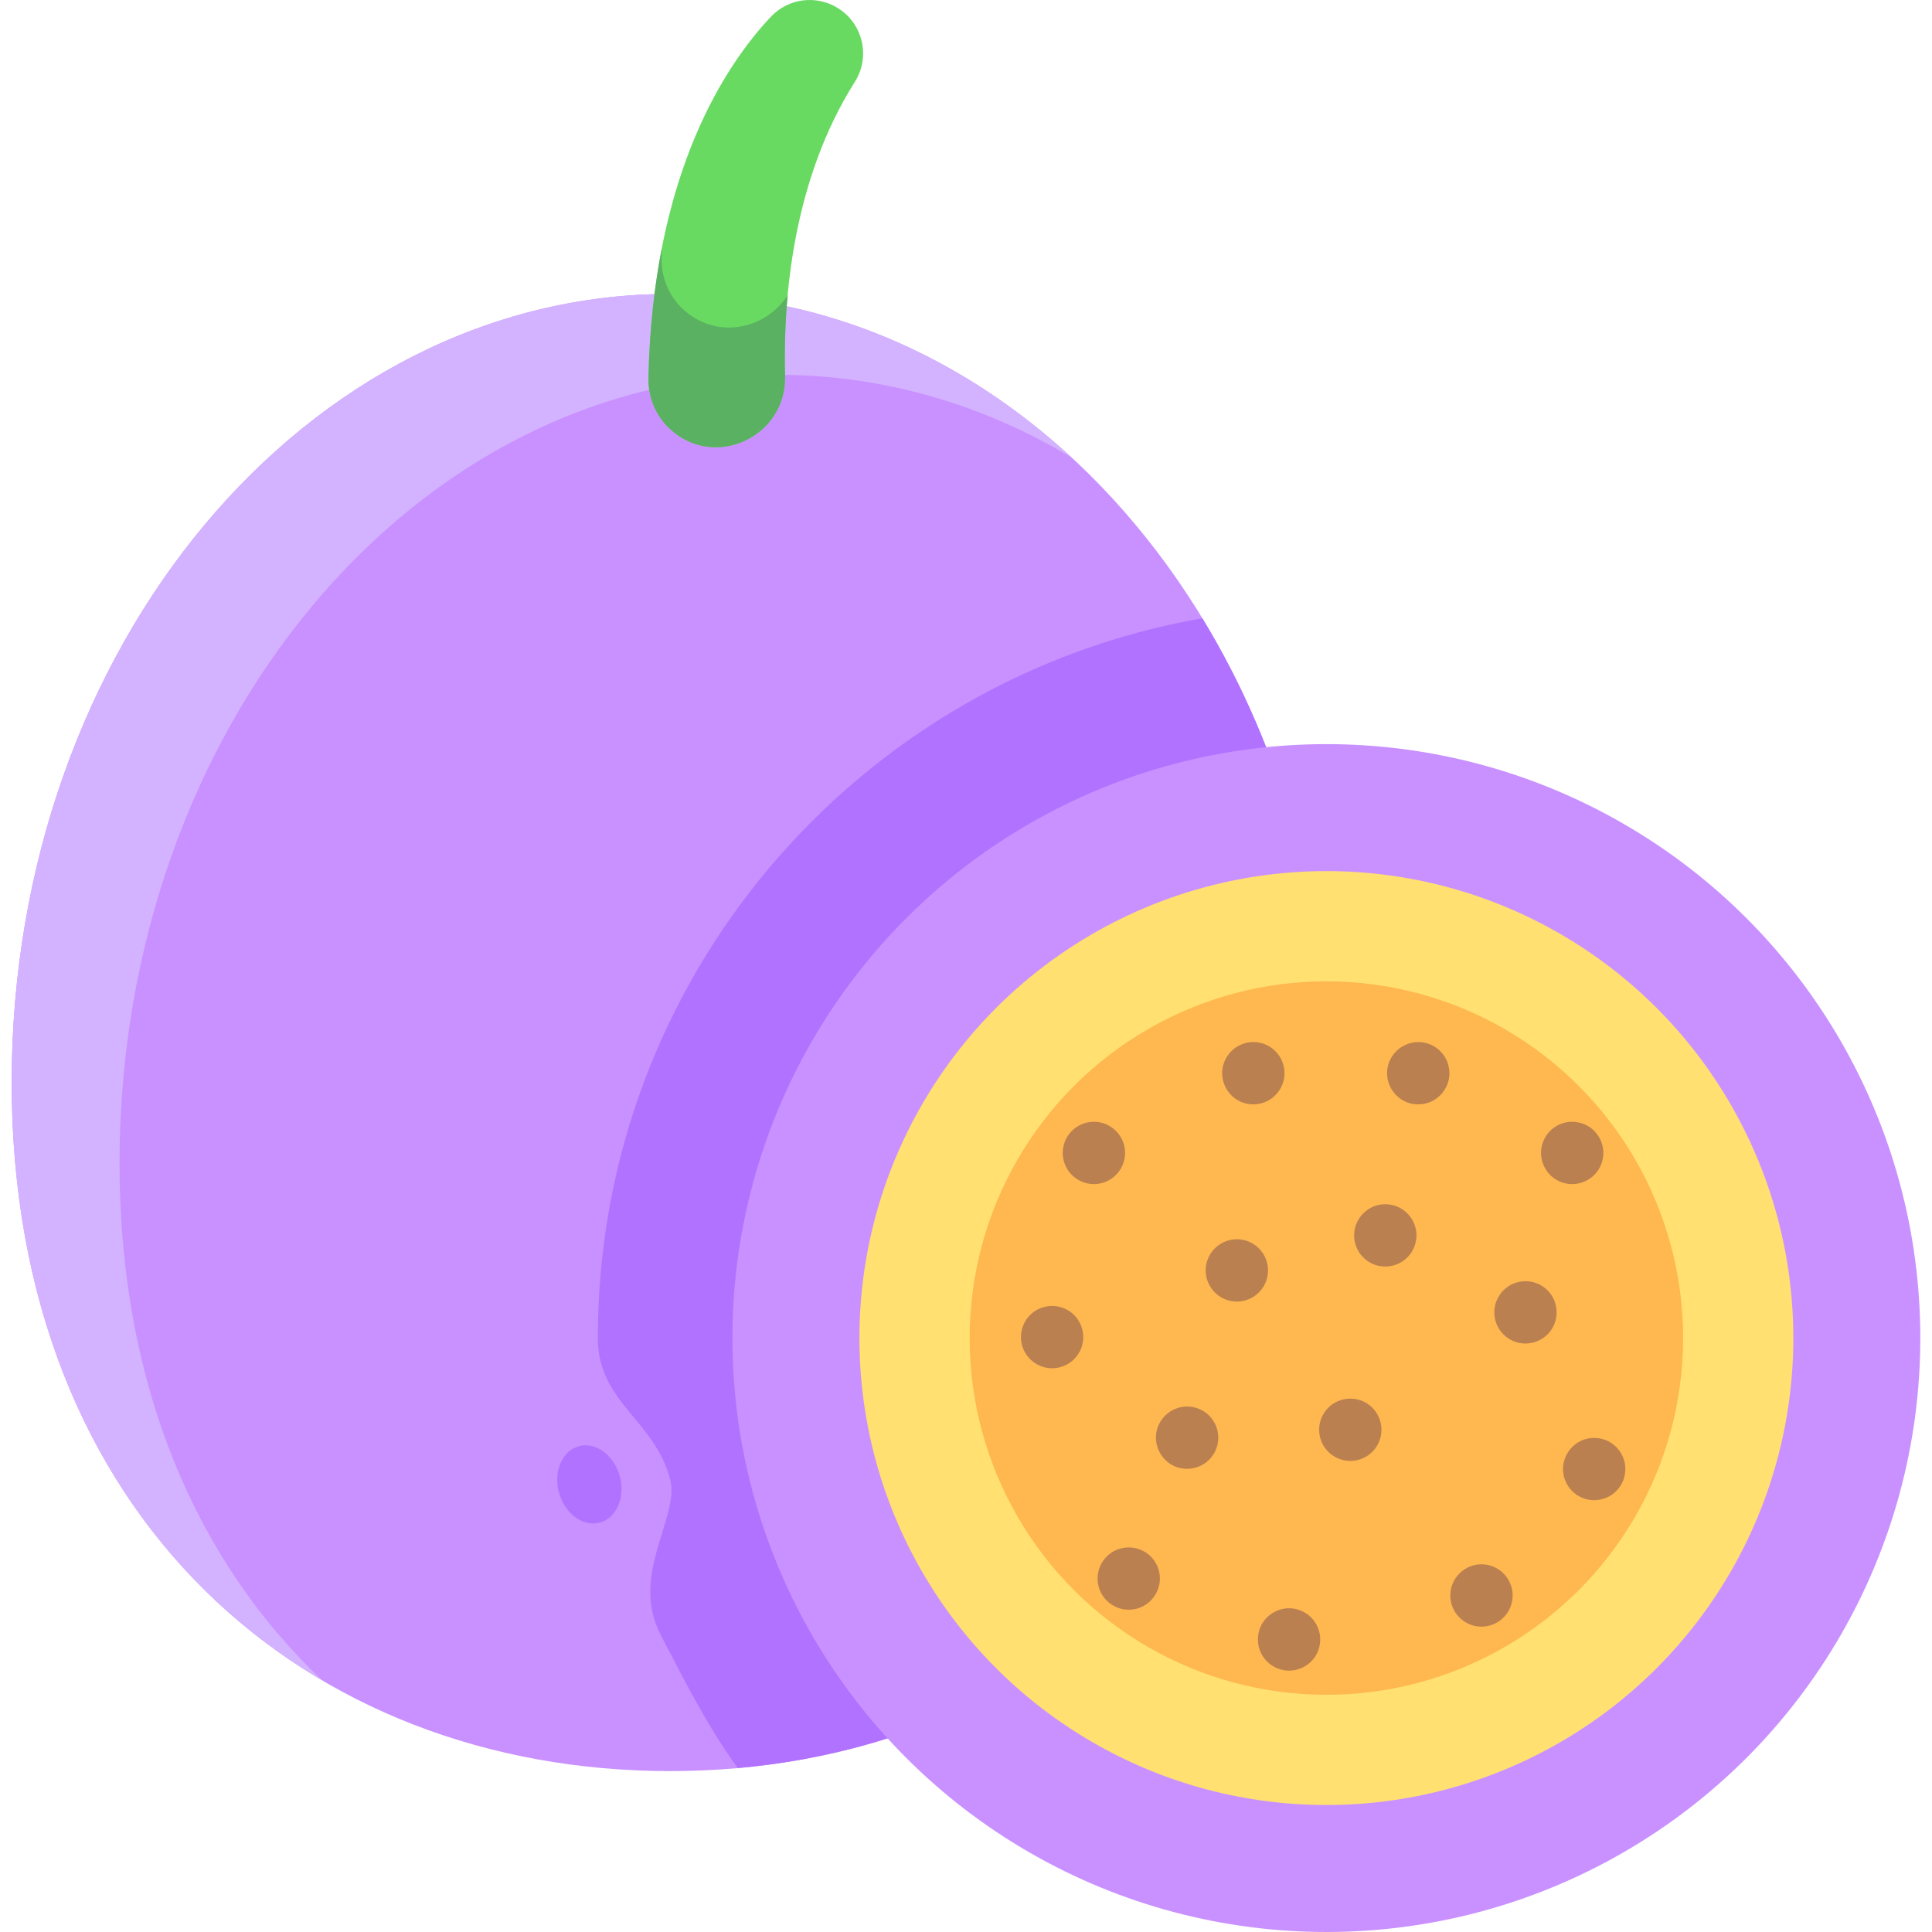
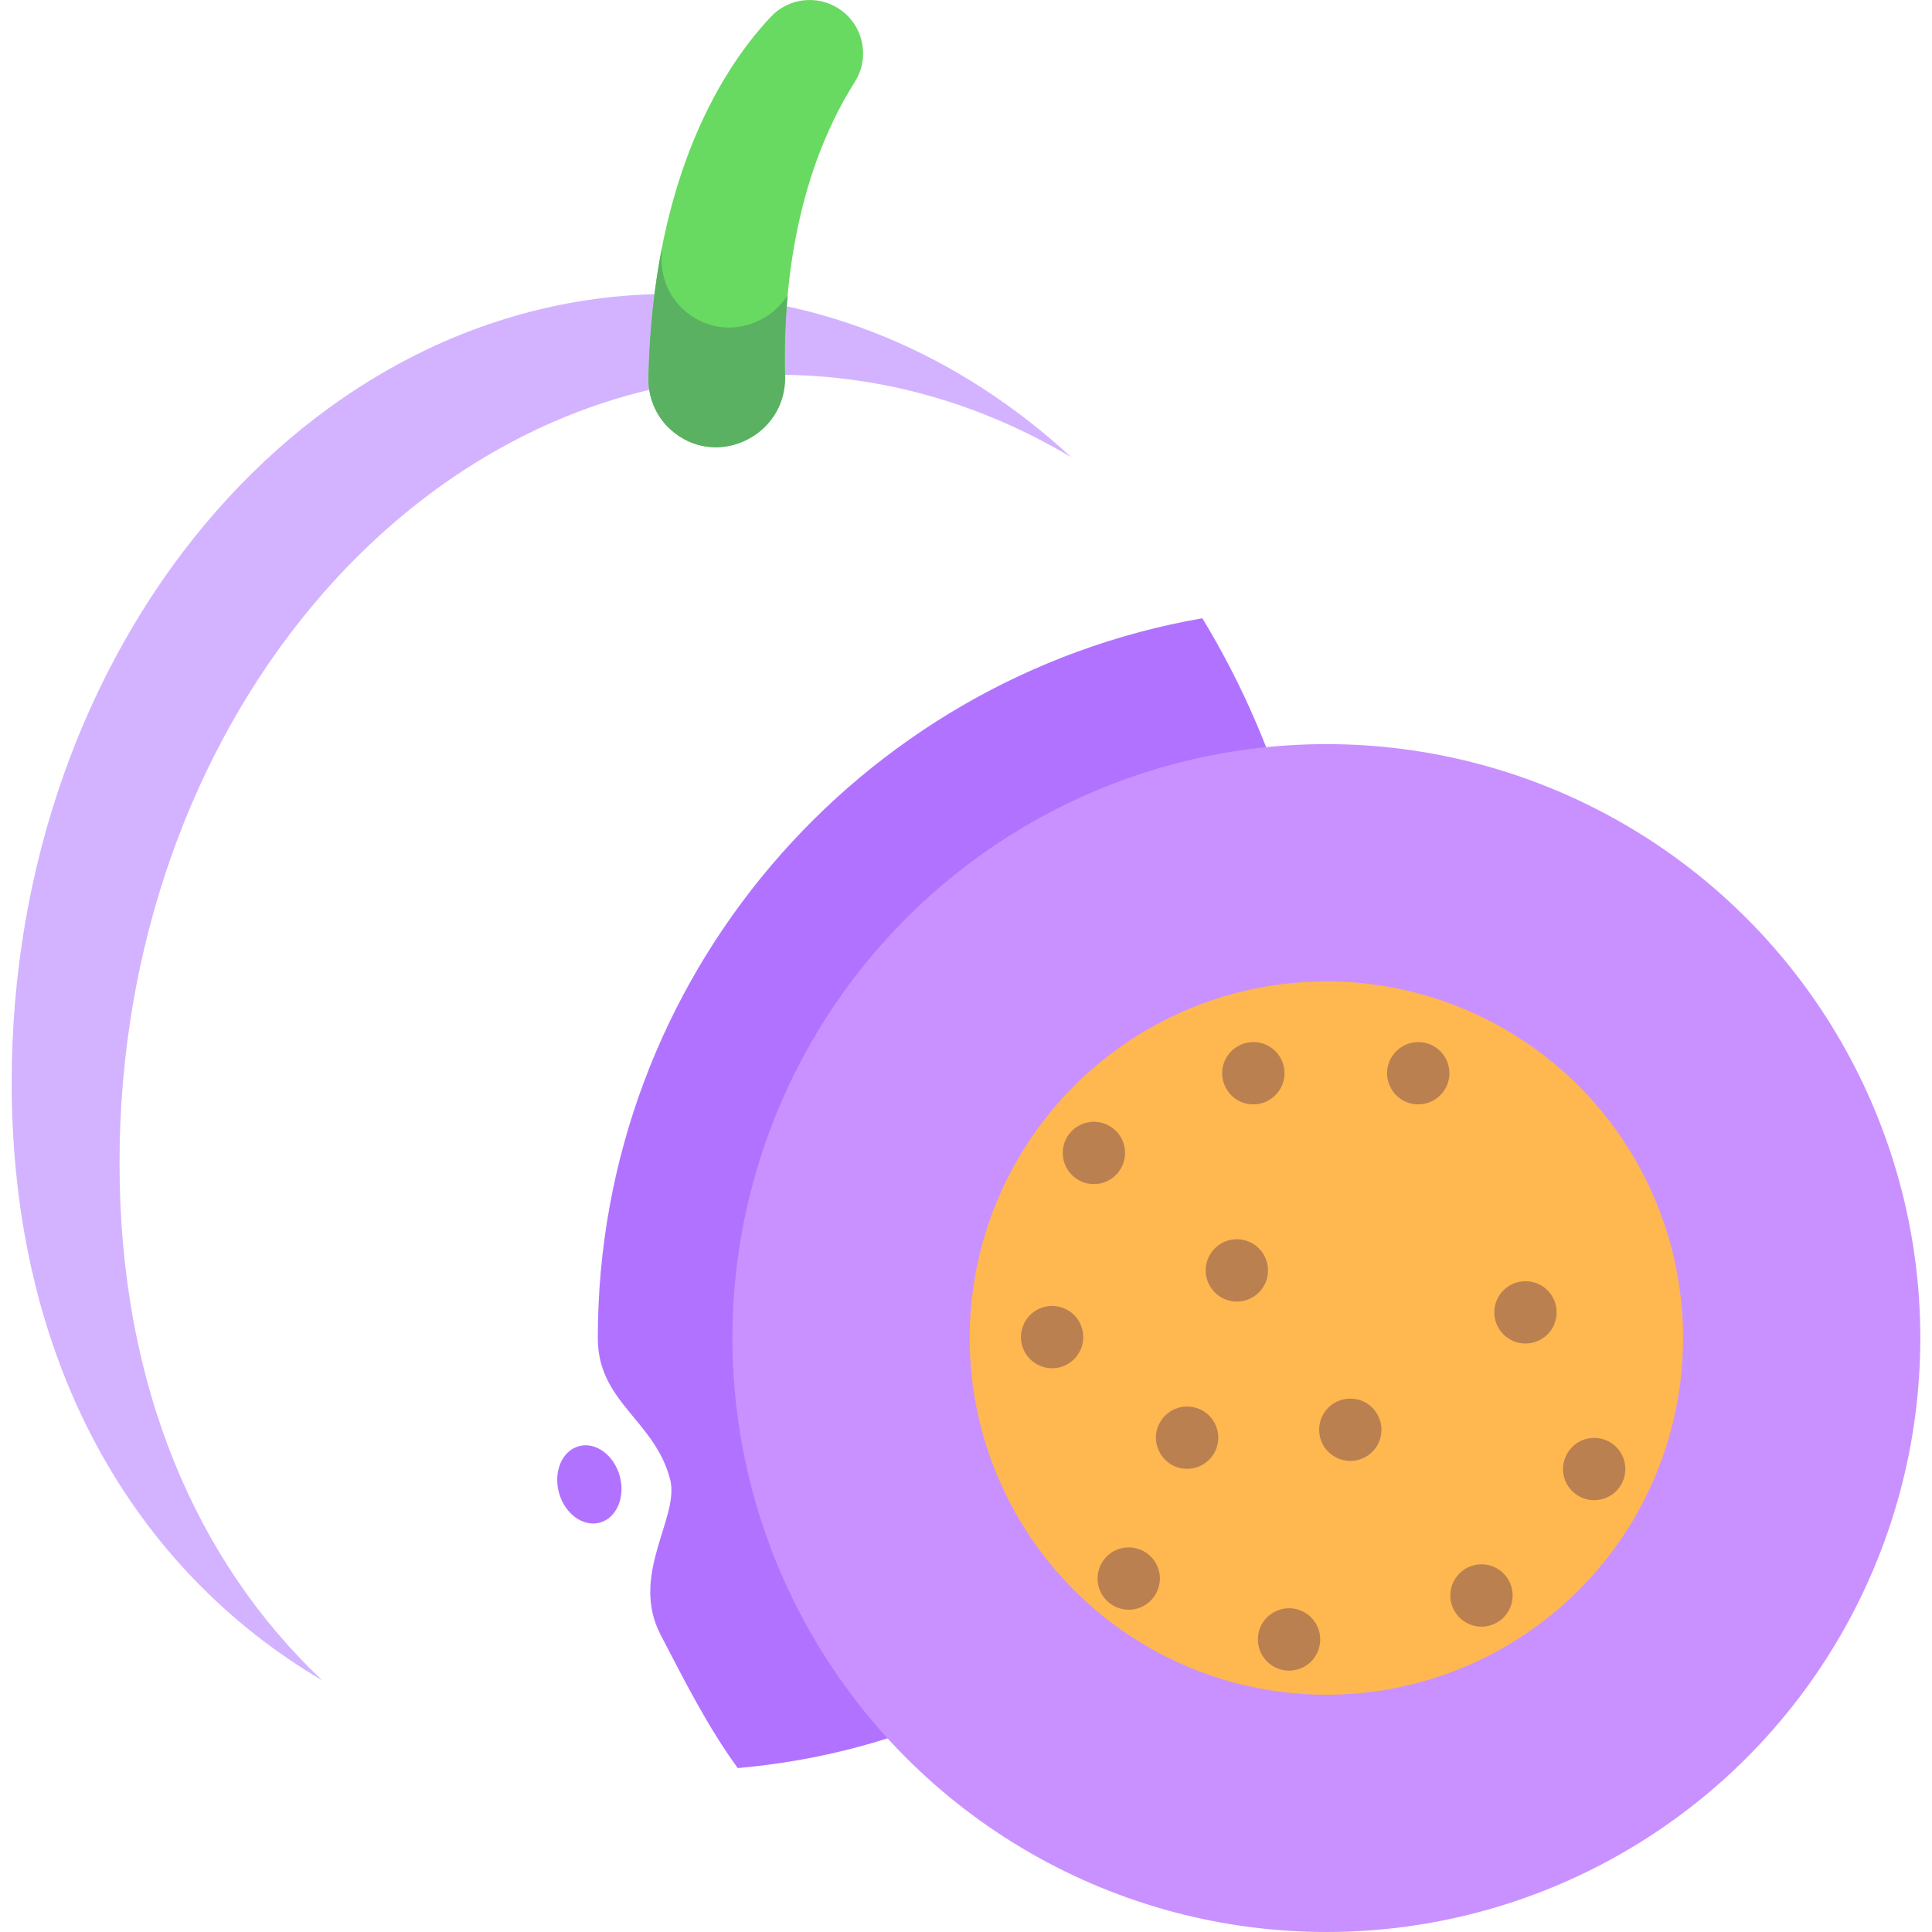
<svg xmlns="http://www.w3.org/2000/svg" id="Layer_1" enable-background="new 0 0 496 496" height="512" viewBox="0 0 496 496" width="512">
-   <path d="m341.062 277.871c0 111.786-75.678 176.819-169.031 176.819s-169.031-65.033-169.031-176.819 75.678-202.407 169.031-202.407 169.031 90.621 169.031 202.407z" fill="#c991ff" />
  <path d="m30.685 298.634c0-111.786 75.678-202.406 169.031-202.406 27.075 0 52.657 7.635 75.343 21.186-28.522-26.3-64.246-41.95-103.028-41.95-93.353 0-169.031 90.621-169.031 202.407 0 72.523 31.86 125.357 79.727 153.532-32.072-30.272-52.042-75.35-52.042-132.769z" fill="#d3b3ff" />
  <path d="m153.473 343.519c0 16.518 14.547 20.981 18.558 36.239 2.585 9.834-10.526 24.462-2.389 40.04 6.136 11.748 12.039 23.534 19.762 34.124 85.192-7.591 151.659-71.29 151.659-176.052 0-44.544-12.026-85.718-32.389-119.147-88.166 15.348-155.201 92.24-155.201 184.796z" fill="#b173ff" />
  <path d="m215.263 2.17c-5.526-3.537-12.799-2.686-17.307 2.081-11.452 12.112-30.34 39.97-31.481 92.7-.106 4.903 1.78 9.783 5.689 13.332 11.453 10.399 29.784 1.748 29.38-13.716-.515-19.711 1.899-50.21 17.931-75.574 4.019-6.357 2.122-14.769-4.212-18.823z" fill="#69da61" />
  <circle cx="340.519" cy="343.519" fill="#c991ff" r="152.481" />
-   <circle cx="340.519" cy="343.519" fill="#ffe070" r="119.881" />
  <circle cx="340.519" cy="343.519" fill="#ffb750" r="91.578" />
  <ellipse cx="151.331" cy="381.058" fill="#b173ff" rx="8.088" ry="10.176" transform="matrix(.964 -.266 .266 .964 -95.938 54.004)" />
  <g fill="#ba8050">
    <path d="m321.77 283.52c-6.345 0-10.202-7.057-6.649-12.439 2.497-3.708 7.5-4.633 11.09-2.21 1.692 1.117 2.982 2.956 3.399 5.09 1.014 4.775-2.7 9.559-7.84 9.559z" />
    <path d="m280.84 303.99c-4.409 0-8-3.575-8-8 0-3.865 2.755-7.116 6.43-7.841 4.895-.993 9.57 2.768 9.57 7.841 0 4.4-3.593 8-8 8z" />
    <path d="m317.54 334.149c-4.485 0-8.01-3.657-8.01-8 0-5.035 4.657-8.841 9.569-7.84 4.222.833 7.14 4.925 6.28 9.41-.707 3.625-3.947 6.43-7.839 6.43z" />
-     <path d="m355.64 325.16c-4.467 0-8-3.641-8-8 0-5.051 4.652-8.841 9.561-7.841 4.44.86 7.172 5.275 6.279 9.4-.742 3.796-4.09 6.441-7.84 6.441z" />
    <path d="m391.63 344.92c-4.444 0-8-3.617-8-8 0-2.115.842-4.152 2.35-5.66 3.034-3.05 8.143-3.168 11.311 0 3.112 3.112 3.117 8.204 0 11.32-1.491 1.48-3.551 2.34-5.661 2.34z" />
-     <path d="m403.63 303.99c-3.671 0-7.001-2.485-7.85-6.44-.729-3.696 1.23-7.494 4.789-8.95 3.005-1.252 6.492-.5 8.711 1.73 1.757 1.757 2.74 4.4 2.189 7.22-.748 3.834-4.143 6.44-7.839 6.44z" />
    <path d="m270.109 351.27c-4.363 0-8-3.533-8-8 0-2.228.936-4.255 2.341-5.66 3.151-3.151 8.243-3.06 11.319 0 3.107 3.192 3.126 8.11 0 11.32-1.584 1.542-3.577 2.34-5.66 2.34z" />
    <path d="m304.77 377.09c-6.43 0-10.178-7.201-6.649-12.44 1.195-1.81 3.081-3.009 5.08-3.399 2.717-.549 5.483.396 7.22 2.18 3.102 3.102 3.147 8.174 0 11.32-1.371 1.406-3.472 2.339-5.651 2.339z" />
    <path d="m289.78 413.26c-4.419 0-8-3.579-8-8 0-2.231.952-4.299 2.34-5.65 3.997-3.997 10.825-2.724 13.04 2.591 2.199 5.291-1.734 11.059-7.38 11.059z" />
    <path d="m330.939 428.899c-4.359 0-8-3.559-8-8 0-6.283 6.974-10.225 12.44-6.659.824.542 1.583 1.279 2.21 2.21 2.507 3.799 1.382 8.729-2.21 11.1-1.178.796-2.792 1.349-4.44 1.349z" />
    <path d="m380.34 417.609c-4.39 0-8-3.572-8-8 0-5.142 4.735-8.834 9.56-7.85 4.378.854 7.172 5.203 6.28 9.41-.738 3.775-4.075 6.44-7.84 6.44z" />
    <path d="m346.66 375.06c-2.024 0-4.115-.805-5.66-2.35-2.704-2.686-3.093-6.974-.99-10.09 2.754-4.182 8.761-4.779 12.31-1.221 1.414 1.414 2.341 3.456 2.341 5.66-.001 4.421-3.605 8.001-8.001 8.001z" />
    <path d="m409.27 385.14c-4.438 0-8-3.62-8-8 0-2.004.801-4.104 2.351-5.649 3.083-3.101 8.174-3.135 11.31 0 3.125 3.117 3.109 8.201 0 11.31-1.404 1.402-3.431 2.339-5.661 2.339z" />
    <path d="m364.109 283.52c-6.315 0-10.218-7.033-6.649-12.439 2.494-3.703 7.506-4.629 11.09-2.21 1.696 1.117 2.979 2.955 3.4 5.09.996 4.731-2.646 9.559-7.841 9.559z" />
  </g>
  <path d="m202.213 75.782c-5.541 8.72-18.256 11.652-26.958 3.5-3.591-3.36-5.512-8.154-5.406-13.071.019-.872.055-1.719.084-2.577-1.919 9.803-3.188 20.857-3.458 33.317-.106 4.917 1.815 9.711 5.406 13.071 11.573 10.842 30.068 2.042 29.663-13.456-.158-6.061-.037-13.145.669-20.784z" fill="#5ab161" />
</svg>